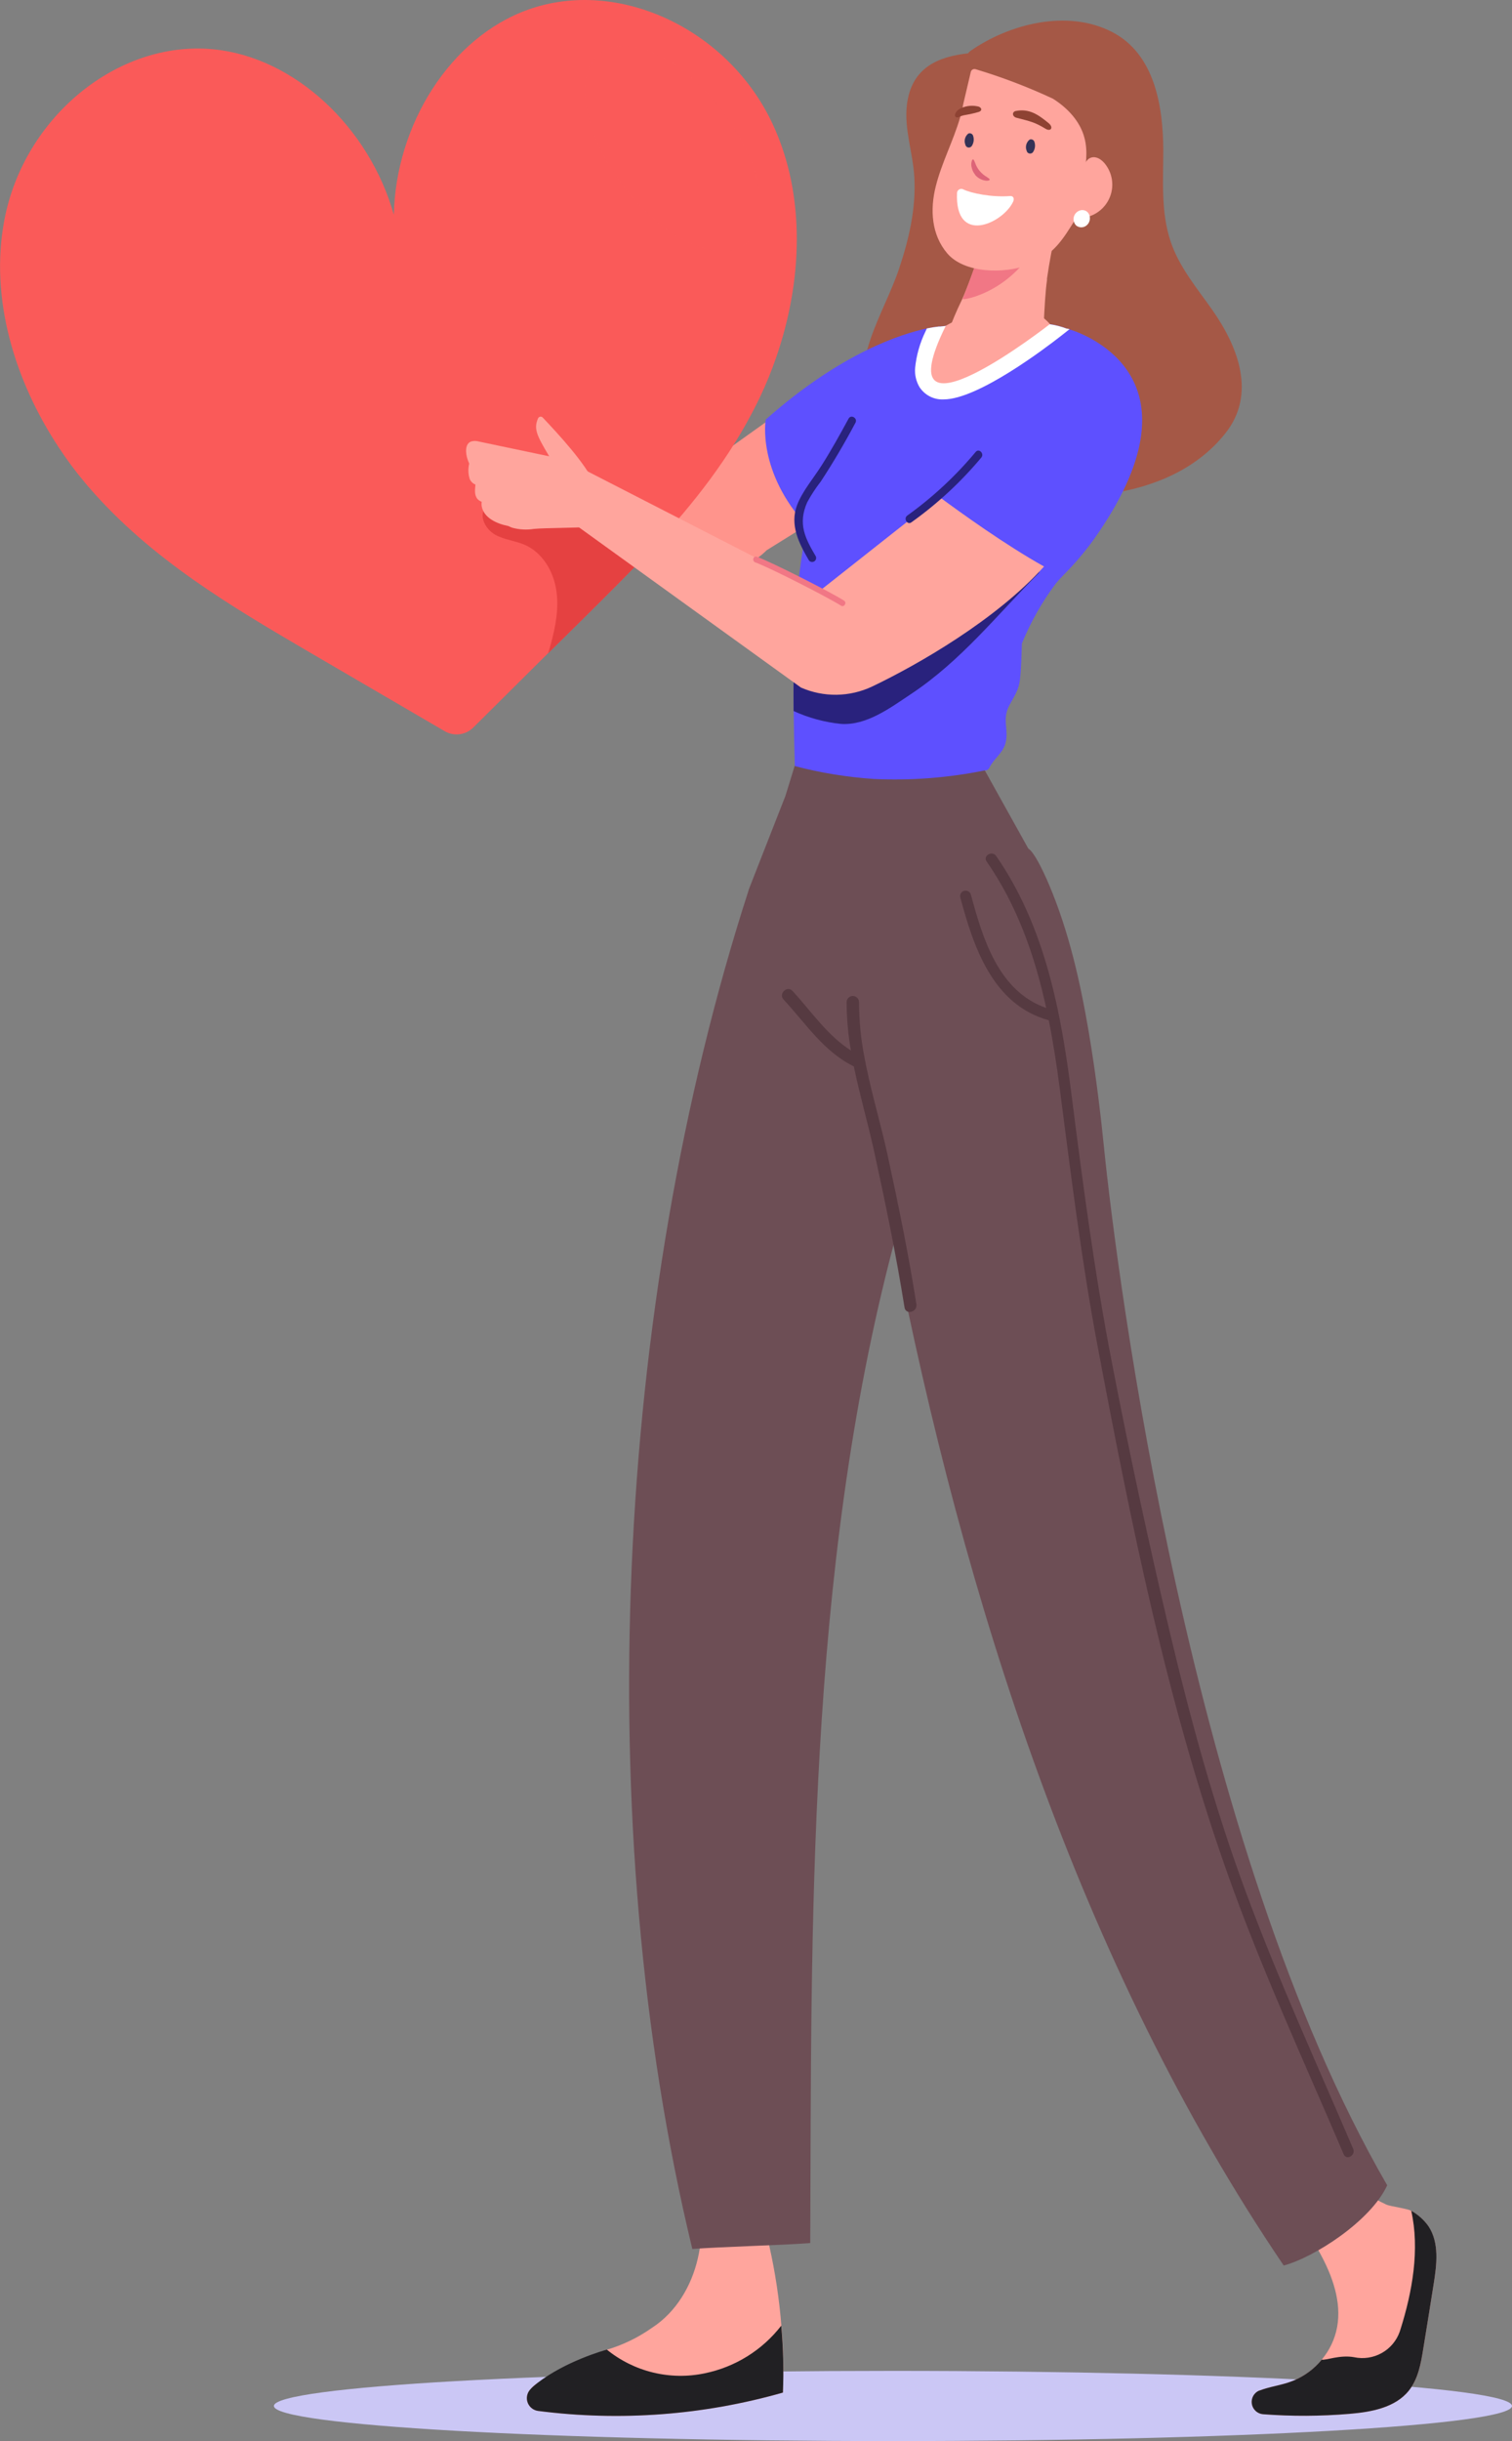
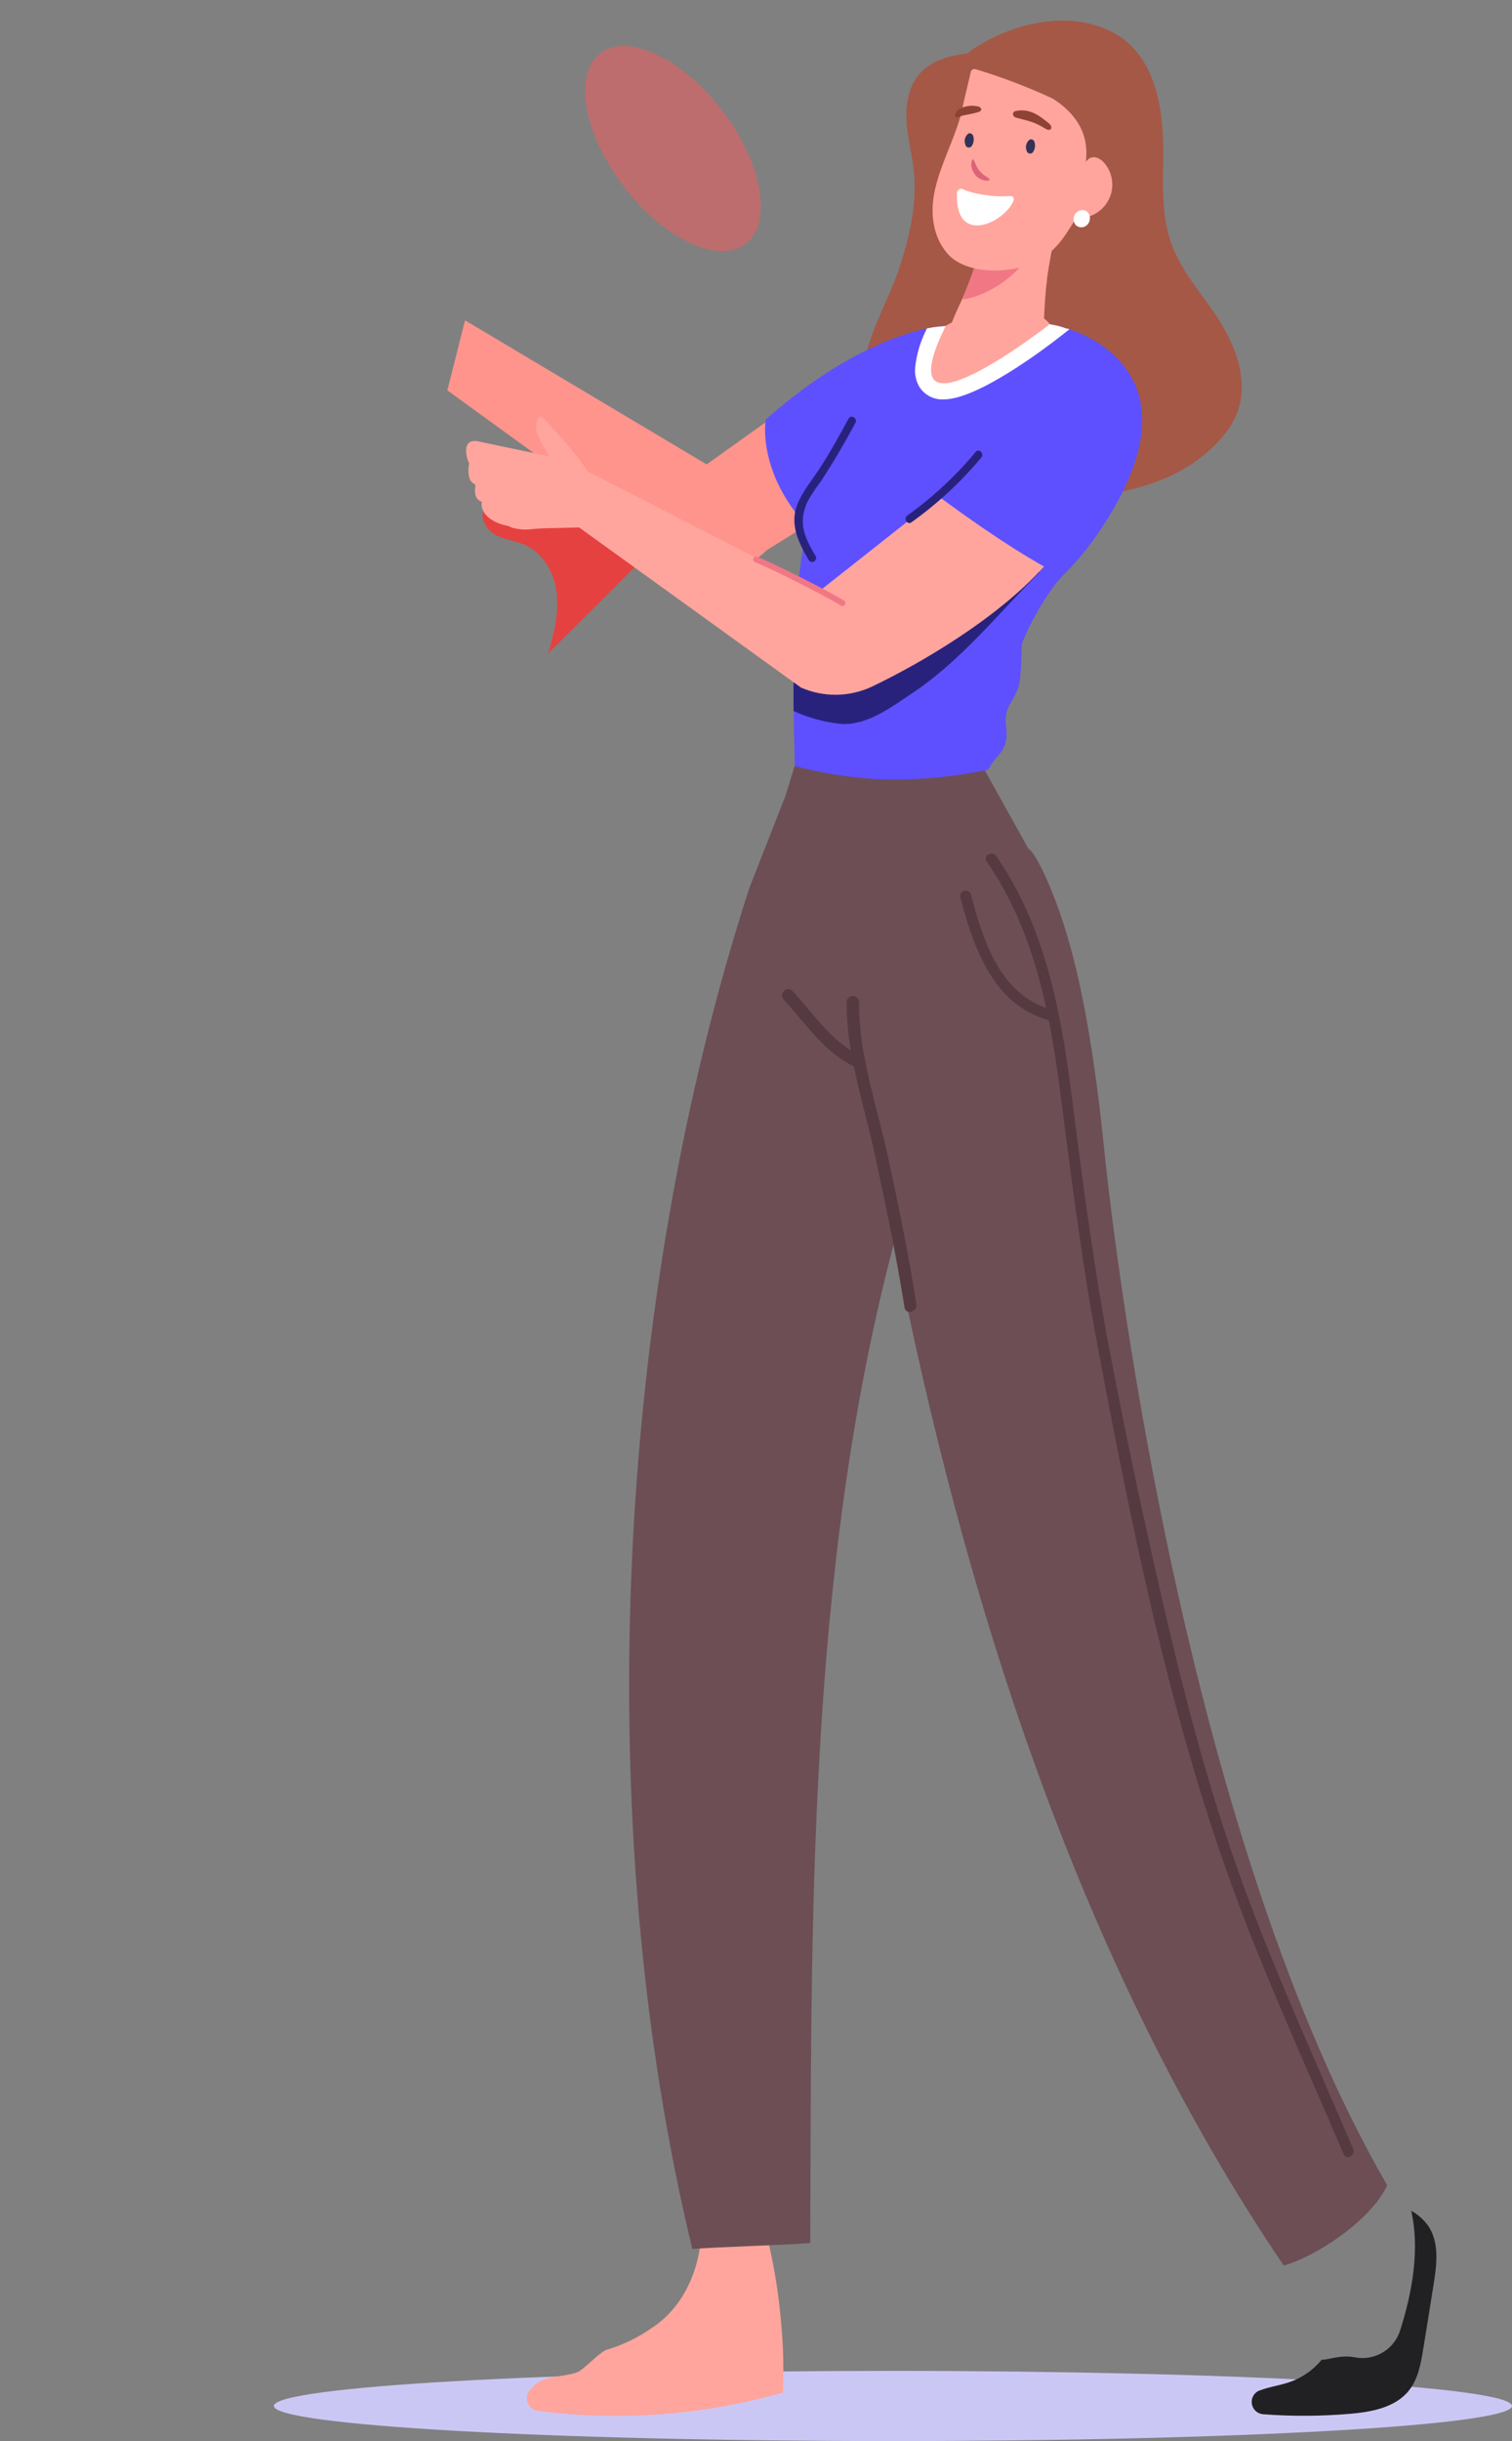
<svg xmlns="http://www.w3.org/2000/svg" width="88" height="142" viewBox="0 0 88 142" fill="none">
  <rect x="0" y="0" width="88" height="142" fill="#808080" stroke="none" />
  <g clip-path="url(#clip0_520_1513)">
    <path d="M71.318 25.206C68.035 29.344 61.386 29.448 56.741 28.183C54.293 27.519 51.664 26.359 50.59 23.888C49.378 21.096 51.449 18.253 52.32 15.653C52.898 13.929 53.321 12.13 53.214 10.3C53.136 8.89 52.61 7.5 52.785 6.08C53.053 3.927 54.601 3.295 56.346 3.101C56.377 3.051 56.418 3.007 56.466 2.973C58.739 1.384 62.132 0.518 64.728 1.863C67.214 3.146 67.692 6.203 67.705 8.723C67.705 10.495 67.557 12.334 68.131 14.046C68.631 15.543 69.67 16.766 70.564 18.039C72.064 20.18 73.13 22.928 71.318 25.206Z" fill="#A55846" />
    <path d="M47.164 22.708L41.128 27.015L27.065 18.633L26.038 22.708L39.889 32.755C40.655 33.147 41.527 33.286 42.378 33.151C43.23 33.017 44.016 32.616 44.623 32.006L49.585 28.919C49.585 28.919 50.539 25.805 47.164 22.708Z" fill="#FF948C" />
    <path d="M54.455 21.81C55.241 22.424 55.985 21.742 56.959 21.81C58.211 21.897 59.573 22.481 60.654 21.685C60.689 20.437 60.759 17.52 60.937 16.292C60.937 16.262 60.937 16.232 60.937 16.205C61.075 15.249 61.253 14.296 61.473 13.352C61.493 13.257 61.516 13.16 61.543 13.068V13.03C61.576 12.891 61.608 12.756 61.643 12.619C61.733 12.282 61.824 11.95 61.919 11.62C61.959 11.476 62.001 11.333 62.046 11.189C61.674 10.219 61.449 9.2 61.38 8.164C60.291 8.528 59.261 9.051 58.326 9.716C58.161 10.622 57.95 11.55 57.687 12.489L57.665 12.584C57.337 13.757 56.846 15.269 56.375 16.489C56.245 16.821 56.125 17.136 56 17.405C54.513 20.465 55.093 20.816 54.455 21.81Z" fill="#FFA59D" />
    <path d="M60.892 12.843C59.715 16.636 56.43 17.435 56.027 17.405C56.648 15.82 57.188 14.205 57.645 12.566C57.915 11.595 58.145 10.637 58.326 9.706C59.119 9.024 60.009 8.462 60.967 8.039C60.978 9.04 61.123 10.036 61.398 10.999C61.353 11.141 61.31 11.286 61.27 11.431C61.175 11.765 61.085 12.094 60.997 12.429C60.96 12.571 60.925 12.706 60.892 12.843Z" fill="#F17785" />
    <path d="M55.129 14.737C56.118 15.9 58.429 15.947 59.858 15.403C61.288 14.859 61.831 13.991 62.63 12.683C62.672 12.606 62.72 12.529 62.765 12.449C62.765 12.269 62.778 12.087 62.798 11.905C62.848 11.406 62.953 10.931 63.048 10.45C63.203 9.649 63.326 8.813 63.118 8.027C62.868 7.058 62.134 6.28 61.281 5.741C59.822 5.06 58.316 4.486 56.774 4.024C56.746 4.016 56.717 4.014 56.688 4.017C56.659 4.021 56.631 4.03 56.606 4.044C56.581 4.059 56.559 4.078 56.541 4.101C56.523 4.124 56.511 4.151 56.503 4.179L56.065 6.04C56.018 6.311 55.955 6.58 55.877 6.844C55.482 8.199 54.808 9.464 54.463 10.837C54.117 12.209 54.215 13.659 55.129 14.737Z" fill="#FFA59D" />
    <path d="M63.023 9.917C63.08 9.61 63.208 9.263 63.506 9.168C63.804 9.073 64.109 9.278 64.305 9.52C64.556 9.831 64.705 10.211 64.732 10.61C64.759 11.008 64.662 11.405 64.455 11.746C64.248 12.088 63.94 12.357 63.573 12.519C63.207 12.68 62.8 12.725 62.407 12.647C62.565 11.749 62.857 10.81 63.023 9.917Z" fill="#FFA59D" />
    <path d="M57.6 10.45C57.6 10.493 57.492 10.533 57.332 10.503C57.107 10.465 56.903 10.349 56.756 10.176C56.757 10.172 56.757 10.168 56.756 10.164C56.657 10.046 56.589 9.906 56.556 9.757C56.515 9.617 56.52 9.467 56.571 9.33C56.593 9.285 56.613 9.268 56.641 9.275C56.653 9.277 56.663 9.283 56.671 9.293C56.721 9.388 56.764 9.487 56.799 9.59C56.849 9.703 56.912 9.811 56.989 9.909C56.997 9.923 57.007 9.936 57.019 9.946C57.135 10.086 57.275 10.203 57.432 10.293C57.53 10.363 57.605 10.406 57.6 10.45Z" fill="#DD6478" />
    <path d="M58.789 11.405C57.73 11.49 56.511 11.241 56.053 11.011C56.017 10.995 55.978 10.987 55.938 10.989C55.899 10.99 55.86 11.001 55.826 11.02C55.792 11.039 55.762 11.066 55.74 11.099C55.718 11.132 55.704 11.169 55.7 11.208C55.562 14.29 58.349 13 58.955 11.755C59.05 11.575 58.997 11.388 58.789 11.405Z" fill="white" />
    <path d="M61.012 7.147C60.429 6.675 59.918 6.306 59.122 6.456C58.899 6.496 58.887 6.783 59.175 6.855C59.966 7.06 60.219 7.104 60.862 7.496C61.15 7.668 61.353 7.421 61.012 7.147Z" fill="#8E4233" />
    <path d="M55.832 6.345C56.15 6.168 56.52 6.111 56.876 6.183C57.102 6.205 57.232 6.432 56.946 6.517C56.16 6.739 56.17 6.644 55.805 6.807C55.539 6.924 55.467 6.594 55.832 6.345Z" fill="#8E4233" />
    <path d="M59.923 8.122C59.974 8.101 60.031 8.1 60.082 8.12C60.133 8.14 60.174 8.18 60.196 8.23C60.235 8.332 60.248 8.441 60.235 8.55C60.222 8.658 60.183 8.761 60.121 8.851C60.088 8.895 60.039 8.923 59.984 8.931C59.93 8.939 59.875 8.926 59.831 8.894C59.792 8.866 59.766 8.825 59.756 8.779C59.707 8.666 59.697 8.541 59.728 8.422C59.758 8.304 59.827 8.198 59.923 8.122Z" fill="#343256" />
    <path d="M56.356 7.771C56.406 7.749 56.463 7.748 56.514 7.768C56.566 7.788 56.607 7.828 56.629 7.878C56.667 7.98 56.68 8.09 56.667 8.198C56.654 8.306 56.615 8.41 56.554 8.5C56.52 8.543 56.471 8.572 56.417 8.58C56.363 8.588 56.307 8.574 56.263 8.542C56.225 8.514 56.198 8.473 56.188 8.427C56.141 8.314 56.132 8.19 56.162 8.071C56.192 7.953 56.26 7.847 56.356 7.771Z" fill="#343256" />
    <path d="M62.63 13.115C62.709 13.181 62.809 13.22 62.912 13.224C63.016 13.229 63.118 13.199 63.203 13.14C63.576 12.89 63.489 12.236 62.996 12.219C62.893 12.222 62.793 12.255 62.709 12.313C62.625 12.372 62.559 12.453 62.521 12.548C62.482 12.643 62.472 12.747 62.491 12.848C62.511 12.948 62.559 13.041 62.63 13.115Z" fill="white" />
    <path d="M88 139.959C88 141.087 71.868 142.001 51.969 142.001C32.07 142.001 15.941 141.087 15.941 139.959C15.941 138.831 32.072 137.918 51.969 137.918C71.866 137.918 88 138.834 88 139.959Z" fill="#CBC7F5" />
    <path d="M45.567 139.181C40.941 140.5 36.093 140.863 31.321 140.249C31.188 140.232 31.062 140.18 30.956 140.098C30.85 140.017 30.768 139.908 30.718 139.784C30.668 139.66 30.652 139.525 30.673 139.393C30.693 139.261 30.748 139.137 30.833 139.033C31.584 138.123 32.495 138.342 33.547 138.018C33.942 137.891 34.779 136.94 35.239 136.718L35.327 136.685C36.258 136.407 37.137 135.981 37.931 135.422C39.37 134.494 40.246 132.962 40.612 131.385C40.978 129.808 40.89 128.17 40.712 126.568C41.64 126.735 42.597 126.593 43.436 126.164C44.54 129.097 45.227 132.17 45.477 135.293C45.592 136.585 45.622 137.884 45.567 139.181Z" fill="#FFA59D" />
-     <path d="M83.441 132.865C83.245 134.113 83.043 135.36 82.84 136.608C82.7 137.477 82.544 138.392 81.986 139.081C81.19 140.062 79.805 140.314 78.543 140.419C76.868 140.561 75.185 140.569 73.508 140.441C73.348 140.428 73.197 140.361 73.079 140.251C72.961 140.142 72.883 139.997 72.858 139.838C72.833 139.68 72.861 139.518 72.939 139.377C73.017 139.237 73.14 139.126 73.288 139.064H73.306C73.876 138.844 74.497 138.769 75.076 138.565C75.712 138.341 76.284 137.968 76.743 137.477C76.806 137.409 76.868 137.339 76.924 137.267C77.381 136.725 77.69 136.074 77.82 135.378C78.093 133.896 77.544 132.383 76.818 131.058C76.092 129.733 75.189 128.503 74.64 127.1C76.025 127.085 77.444 126.983 78.684 126.352C79.184 127.37 79.623 127.749 80.687 128.246C80.937 128.355 81.906 128.473 82.126 128.603C82.523 128.823 82.866 129.13 83.128 129.501C83.776 130.469 83.623 131.727 83.441 132.865Z" fill="#FFA59D" />
    <path d="M80.737 127.122C79.783 129.198 76.481 131.322 74.713 131.789C62.82 114.24 56.11 93.031 52.037 72.291C46.924 91.586 47.24 112.491 47.157 130.481C45.695 130.603 41.757 130.706 40.294 130.828C34.326 106.147 35.763 75.927 43.569 51.792V51.77L45.71 46.307L46.283 44.448L52.325 44.311L54.934 43.527L56.977 44.206L59.848 49.362C60.161 49.551 60.647 50.5 61.058 51.468C62.217 54.213 62.87 57.113 63.369 60.05C63.586 61.333 63.772 62.623 63.934 63.913C64.047 64.797 64.145 65.683 64.235 66.571C65.036 74.534 69.29 107.353 80.737 127.122Z" fill="#6D4E55" />
    <path d="M54.651 18.992L53.251 21.4L47.55 31.208C47.35 31.013 47.16 30.821 46.984 30.629C44.03 27.415 44.566 24.407 44.566 24.407C48.967 20.505 52.495 19.416 53.947 19.105C54.175 19.056 54.404 19.019 54.636 18.995H54.663L54.651 18.992Z" fill="#5E50FF" />
    <path d="M63.644 31.403C63.114 32.132 62.528 32.819 61.891 33.457C61.733 33.615 61.582 33.782 61.441 33.956C60.64 35.027 59.98 36.195 59.475 37.432C59.45 38.138 59.443 38.852 59.36 39.548C59.282 40.185 59.025 40.499 58.737 41.046C58.303 41.882 58.737 42.458 58.516 43.247C58.366 43.806 57.83 44.148 57.587 44.652C57.565 44.703 57.528 44.745 57.48 44.775C57.433 44.804 57.378 44.817 57.322 44.814C55.192 45.248 53.016 45.416 50.845 45.313C49.297 45.208 47.762 44.958 46.261 44.564C46.228 43.476 46.203 42.398 46.193 41.343C46.181 39.95 46.193 38.597 46.241 37.33C46.279 35.534 46.441 33.743 46.724 31.969C46.724 31.969 46.724 31.969 46.724 31.952C46.458 30.823 46.488 29.645 46.812 28.531C47.136 27.418 47.742 26.406 48.572 25.593C50.379 21.431 52.673 19.854 53.862 19.285L54.192 19.14L54.63 18.995H54.663H54.706C55.162 18.933 55.623 18.912 56.083 18.93C57.808 18.983 59.307 18.638 61.017 18.843L61.115 18.858C61.441 18.908 61.761 18.991 62.069 19.108C62.092 19.108 62.152 19.127 62.249 19.16C62.85 19.349 64.775 20.086 65.807 21.872C66.879 23.707 66.984 26.701 63.644 31.403Z" fill="#5E50FF" />
    <path d="M83.441 132.863C83.245 134.111 83.043 135.358 82.84 136.606C82.7 137.475 82.544 138.39 81.986 139.079C81.19 140.06 79.805 140.312 78.543 140.417C76.868 140.559 75.185 140.567 73.508 140.439C73.348 140.425 73.197 140.359 73.079 140.249C72.961 140.14 72.883 139.995 72.858 139.836C72.833 139.678 72.861 139.516 72.939 139.375C73.017 139.235 73.14 139.124 73.288 139.062H73.306C73.876 138.842 74.497 138.767 75.076 138.563C75.712 138.339 76.284 137.966 76.743 137.475C76.806 137.407 76.868 137.337 76.924 137.265C77.144 137.322 77.978 136.97 78.811 137.123C79.358 137.239 79.928 137.153 80.416 136.881C80.904 136.61 81.276 136.17 81.463 135.645C81.478 135.603 81.493 135.56 81.505 135.516C82.201 133.315 82.639 130.856 82.136 128.605C82.533 128.826 82.876 129.133 83.138 129.504C83.776 130.467 83.623 131.725 83.441 132.863Z" fill="#212023" />
-     <path d="M45.567 139.18C40.941 140.499 36.093 140.862 31.321 140.248C31.188 140.231 31.062 140.179 30.956 140.097C30.85 140.016 30.768 139.907 30.718 139.783C30.668 139.659 30.652 139.524 30.673 139.392C30.693 139.26 30.748 139.136 30.833 139.032C30.902 138.948 30.978 138.87 31.061 138.798L31.273 138.626C32.936 137.345 35.176 136.721 35.319 136.682C36.105 137.32 37.025 137.776 38.011 138.014C38.996 138.252 40.023 138.268 41.015 138.059C42.785 137.697 44.365 136.714 45.469 135.289C45.587 136.582 45.62 137.882 45.567 139.18Z" fill="#212023" />
    <path d="M45.607 58.147C46.914 59.557 47.936 61.169 49.693 62.035C50.029 63.662 50.497 65.279 50.855 66.884C51.523 69.928 52.152 72.98 52.645 76.06C52.718 76.514 53.411 76.322 53.336 75.868C52.873 72.94 52.279 70.036 51.646 67.133C51.276 65.449 50.77 63.752 50.417 62.04L50.319 61.541C50.107 60.472 49.998 59.386 49.996 58.297C49.996 58.201 49.958 58.11 49.891 58.043C49.823 57.975 49.731 57.937 49.636 57.937C49.54 57.937 49.448 57.975 49.381 58.043C49.313 58.11 49.275 58.201 49.275 58.297C49.276 59.24 49.359 60.181 49.525 61.109C48.143 60.226 47.245 58.863 46.12 57.638C45.8 57.309 45.294 57.818 45.607 58.147Z" fill="#563A41" />
    <path d="M62.249 19.149L61.686 19.591C60.91 20.197 56.929 23.234 54.926 23.234C54.647 23.249 54.369 23.19 54.12 23.063C53.872 22.936 53.662 22.745 53.511 22.511C53.316 22.175 53.229 21.789 53.261 21.403C53.335 20.667 53.538 19.951 53.862 19.286C53.892 19.229 53.917 19.169 53.944 19.107C54.172 19.058 54.402 19.021 54.633 18.997H54.663H54.706C55.163 18.939 55.624 18.917 56.085 18.932C57.805 18.984 59.307 18.642 61.017 18.847L61.117 18.865C61.444 18.914 61.763 18.997 62.071 19.114L62.249 19.149Z" fill="white" />
    <path d="M61.107 18.852C61.107 18.852 51.288 26.538 55.046 18.95C55.046 18.95 59.087 16.554 61.107 18.852Z" fill="#FFA59D" />
    <path d="M78.756 125.003C76.635 120.037 74.372 115.103 72.497 110.03C70.669 105.096 69.285 100.013 68.073 94.897C66.846 89.713 65.727 84.503 64.715 79.268C63.714 74.117 63.033 68.949 62.372 63.748C61.756 58.872 60.832 53.916 57.978 49.795C57.745 49.459 57.189 49.778 57.425 50.117C59.215 52.698 60.229 55.608 60.89 58.635C58.118 57.669 57.197 54.609 56.501 52.019C56.473 51.943 56.418 51.881 56.346 51.844C56.275 51.807 56.192 51.798 56.114 51.82C56.036 51.841 55.969 51.891 55.927 51.96C55.885 52.028 55.869 52.11 55.885 52.189C56.668 55.108 57.78 58.453 61.04 59.351C61.308 60.691 61.513 62.046 61.688 63.396C62.332 68.357 62.94 73.293 63.862 78.212C65.822 88.591 67.928 99.109 71.465 109.054C73.428 114.577 75.902 119.927 78.203 125.315C78.365 125.702 78.916 125.377 78.756 125.003Z" fill="#563A41" />
    <path d="M49.388 24.353C48.887 25.274 48.386 26.18 47.825 27.063C47.355 27.812 46.706 28.56 46.391 29.381C45.955 30.539 46.496 31.6 47.079 32.596C47.113 32.642 47.163 32.675 47.219 32.686C47.276 32.698 47.335 32.689 47.385 32.66C47.435 32.631 47.472 32.585 47.49 32.53C47.507 32.475 47.504 32.416 47.48 32.363C46.876 31.333 46.418 30.489 46.979 29.221C47.208 28.798 47.472 28.394 47.768 28.014C48.496 26.903 49.165 25.768 49.791 24.587C49.928 24.325 49.528 24.091 49.388 24.353Z" fill="#29227D" />
    <path d="M60.442 33.352C57.986 35.81 55.955 38.425 53.013 40.379C51.829 41.165 50.439 42.216 48.942 42.111C47.989 42.013 47.059 41.76 46.188 41.362C46.176 39.97 46.188 38.617 46.236 37.35C46.376 37.365 46.516 37.392 46.626 37.397C47.188 37.403 47.749 37.356 48.301 37.257C49.074 37.112 49.834 36.911 50.577 36.653C53.809 35.61 56.809 33.968 60.036 32.91C60.075 32.896 60.117 32.895 60.157 32.905C60.197 32.916 60.232 32.939 60.259 32.97C60.304 32.969 60.348 32.981 60.386 33.005C60.424 33.028 60.455 33.062 60.474 33.102C60.493 33.142 60.501 33.187 60.495 33.232C60.489 33.276 60.471 33.318 60.442 33.352Z" fill="#29227D" />
-     <path d="M45.172 20.798C44.899 21.591 44.581 22.367 44.221 23.124C44.158 23.254 44.095 23.373 44.03 23.513C42.483 26.613 40.38 29.278 38.094 31.748C36.755 33.201 35.34 34.591 33.955 35.968L31.902 37.995L27.541 42.327C27.326 42.539 27.046 42.674 26.746 42.712C26.446 42.749 26.142 42.687 25.881 42.534L18.064 37.972C13.478 35.29 8.801 32.537 5.205 28.382C5.108 28.275 5.015 28.162 4.925 28.053C4.385 27.409 3.884 26.735 3.423 26.034C0.864 22.166 -0.613 17.372 0.251 12.812C1.38 6.823 6.838 2.344 12.381 2.863C17.16 3.31 21.497 7.425 22.922 12.493C23.034 7.238 26.216 2.172 30.738 0.56C35.978 -1.315 42.378 1.675 44.964 7.203C46.929 11.408 46.692 16.416 45.172 20.798Z" fill="#FA5A59" />
    <g style="mix-blend-mode:screen" opacity="0.5">
      <path d="M43.391 14.196C44.986 12.991 44.387 9.528 42.055 6.462C39.722 3.396 36.539 1.887 34.944 3.092C33.35 4.297 33.949 7.759 36.281 10.825C38.614 13.892 41.797 15.401 43.391 14.196Z" fill="#FA5A59" />
    </g>
    <path d="M38.093 31.757C36.754 33.21 35.339 34.6 33.955 35.977L31.902 38.004C31.954 37.839 32.002 37.674 32.047 37.504C32.337 36.451 32.548 35.351 32.367 34.273C32.187 33.195 31.559 32.149 30.56 31.702C29.991 31.453 29.338 31.4 28.807 31.098C28.276 30.796 27.861 30.055 28.229 29.554C30.034 29.055 32.024 28.675 33.807 29.234C34.669 29.548 35.483 29.981 36.226 30.519C36.846 30.932 37.469 31.345 38.093 31.757Z" fill="#E54141" />
-     <path d="M60.764 32.954C57.985 36.048 53.414 38.671 50.75 39.941C50.105 40.244 49.402 40.406 48.689 40.416C47.976 40.425 47.269 40.282 46.616 39.996L32.433 29.765L33.484 27.055L47.723 34.359L54.65 28.891C55.89 29.81 58.544 31.719 60.764 32.954Z" fill="#FFA59D" />
+     <path d="M60.764 32.954C57.985 36.048 53.414 38.671 50.75 39.941C50.105 40.244 49.402 40.406 48.689 40.416C47.976 40.425 47.269 40.282 46.616 39.996L32.433 29.765L33.484 27.055L47.723 34.359L54.65 28.891C55.89 29.81 58.544 31.719 60.764 32.954" fill="#FFA59D" />
    <path d="M49.122 34.939C48.371 34.455 44.894 32.693 44.05 32.386C43.839 32.311 43.749 32.636 43.957 32.715C44.776 33.005 48.213 34.764 48.95 35.233C49.135 35.348 49.307 35.054 49.122 34.939Z" fill="#F17785" />
    <path d="M56.786 26.289C55.623 27.684 54.287 28.927 52.81 29.987C52.56 30.159 52.81 30.561 53.043 30.386C54.556 29.307 55.924 28.04 57.114 26.616C57.302 26.389 56.976 26.059 56.786 26.289Z" fill="#29227D" />
    <path d="M31.591 24.293C31.573 24.273 31.549 24.257 31.523 24.248C31.496 24.238 31.468 24.236 31.44 24.24C31.413 24.245 31.386 24.256 31.364 24.273C31.342 24.29 31.325 24.313 31.313 24.338C31.063 24.93 31.206 25.284 31.964 26.544L27.861 25.683C27.717 25.641 27.564 25.641 27.42 25.683C27.052 25.818 27.09 26.35 27.212 26.719C27.24 26.809 27.277 26.894 27.308 26.968C27.236 27.266 27.248 27.578 27.34 27.869C27.404 28.015 27.523 28.13 27.671 28.189C27.645 28.488 27.593 28.805 27.801 29.04C27.867 29.105 27.946 29.156 28.034 29.189C28.022 29.272 28.022 29.356 28.034 29.439C28.151 30.125 28.91 30.47 29.593 30.602C29.662 30.638 29.733 30.67 29.806 30.697C30.22 30.811 30.654 30.835 31.078 30.767C31.744 30.704 33.492 30.717 34.163 30.652L34.586 28.111C34.05 26.924 32.485 25.242 31.591 24.293Z" fill="#FFA59D" />
  </g>
  <defs>
    <clipPath id="clip0_520_1513">
      <rect width="88" height="142" fill="white" />
    </clipPath>
  </defs>
</svg>